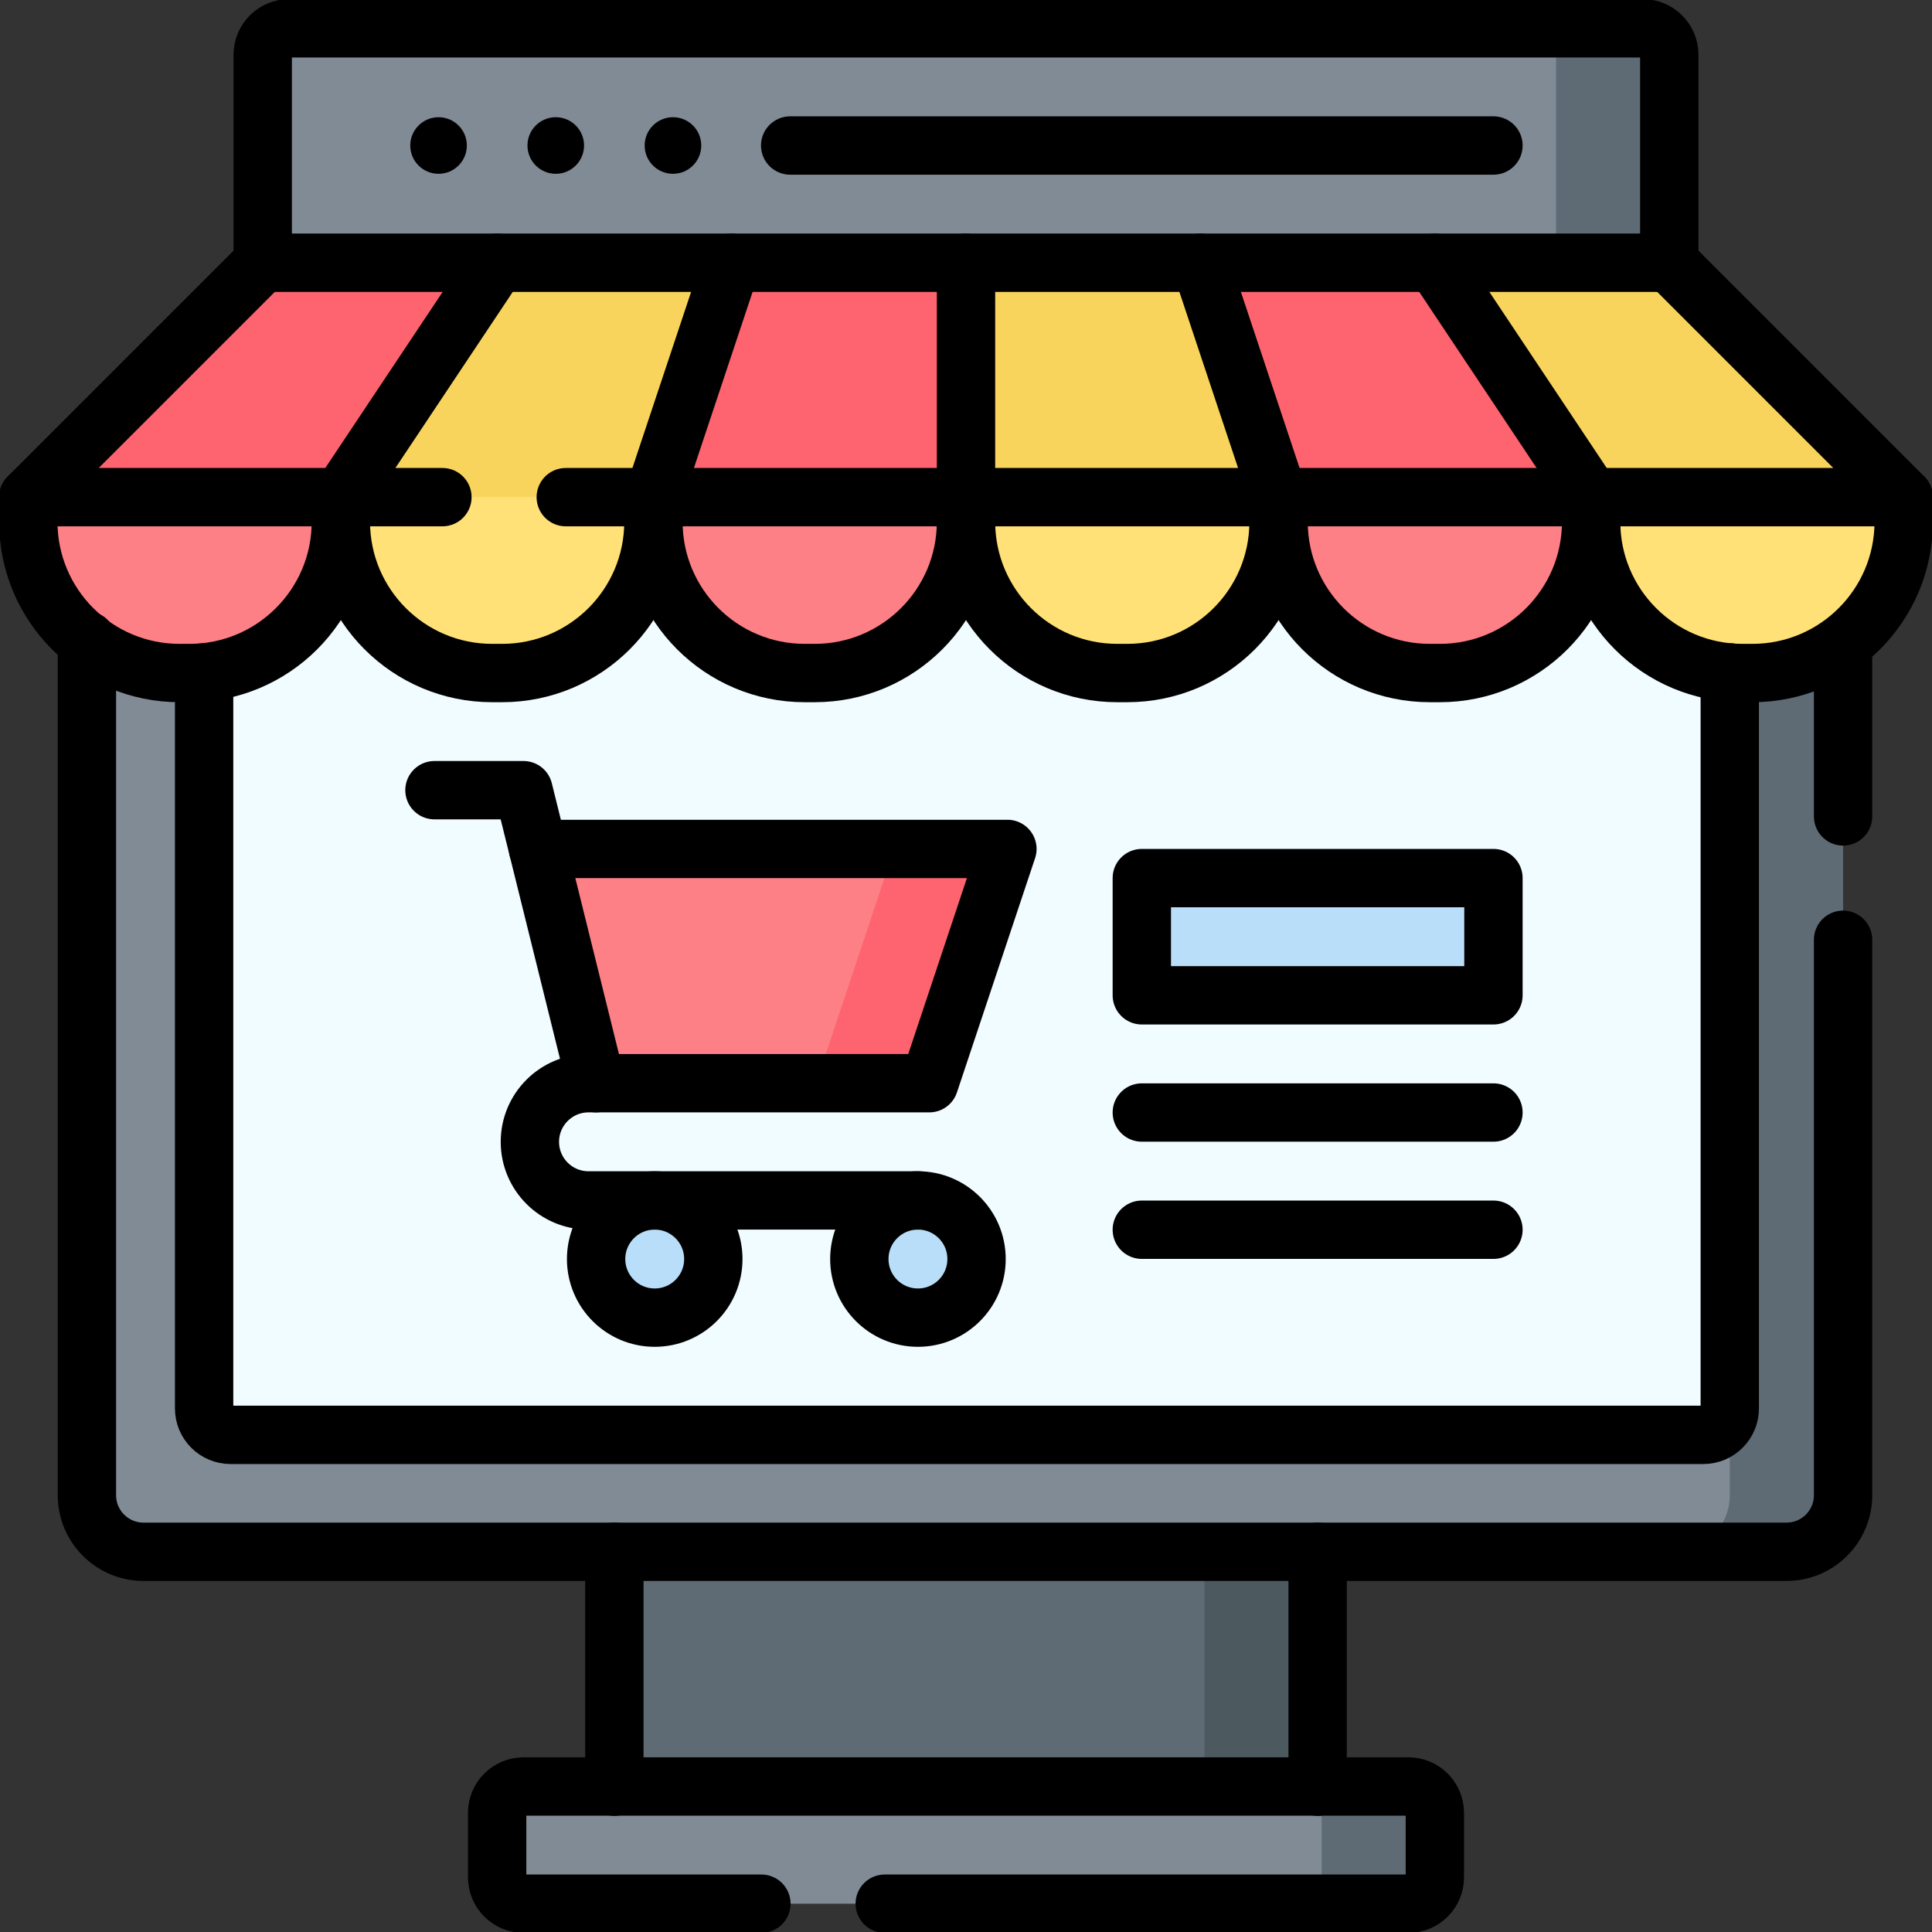
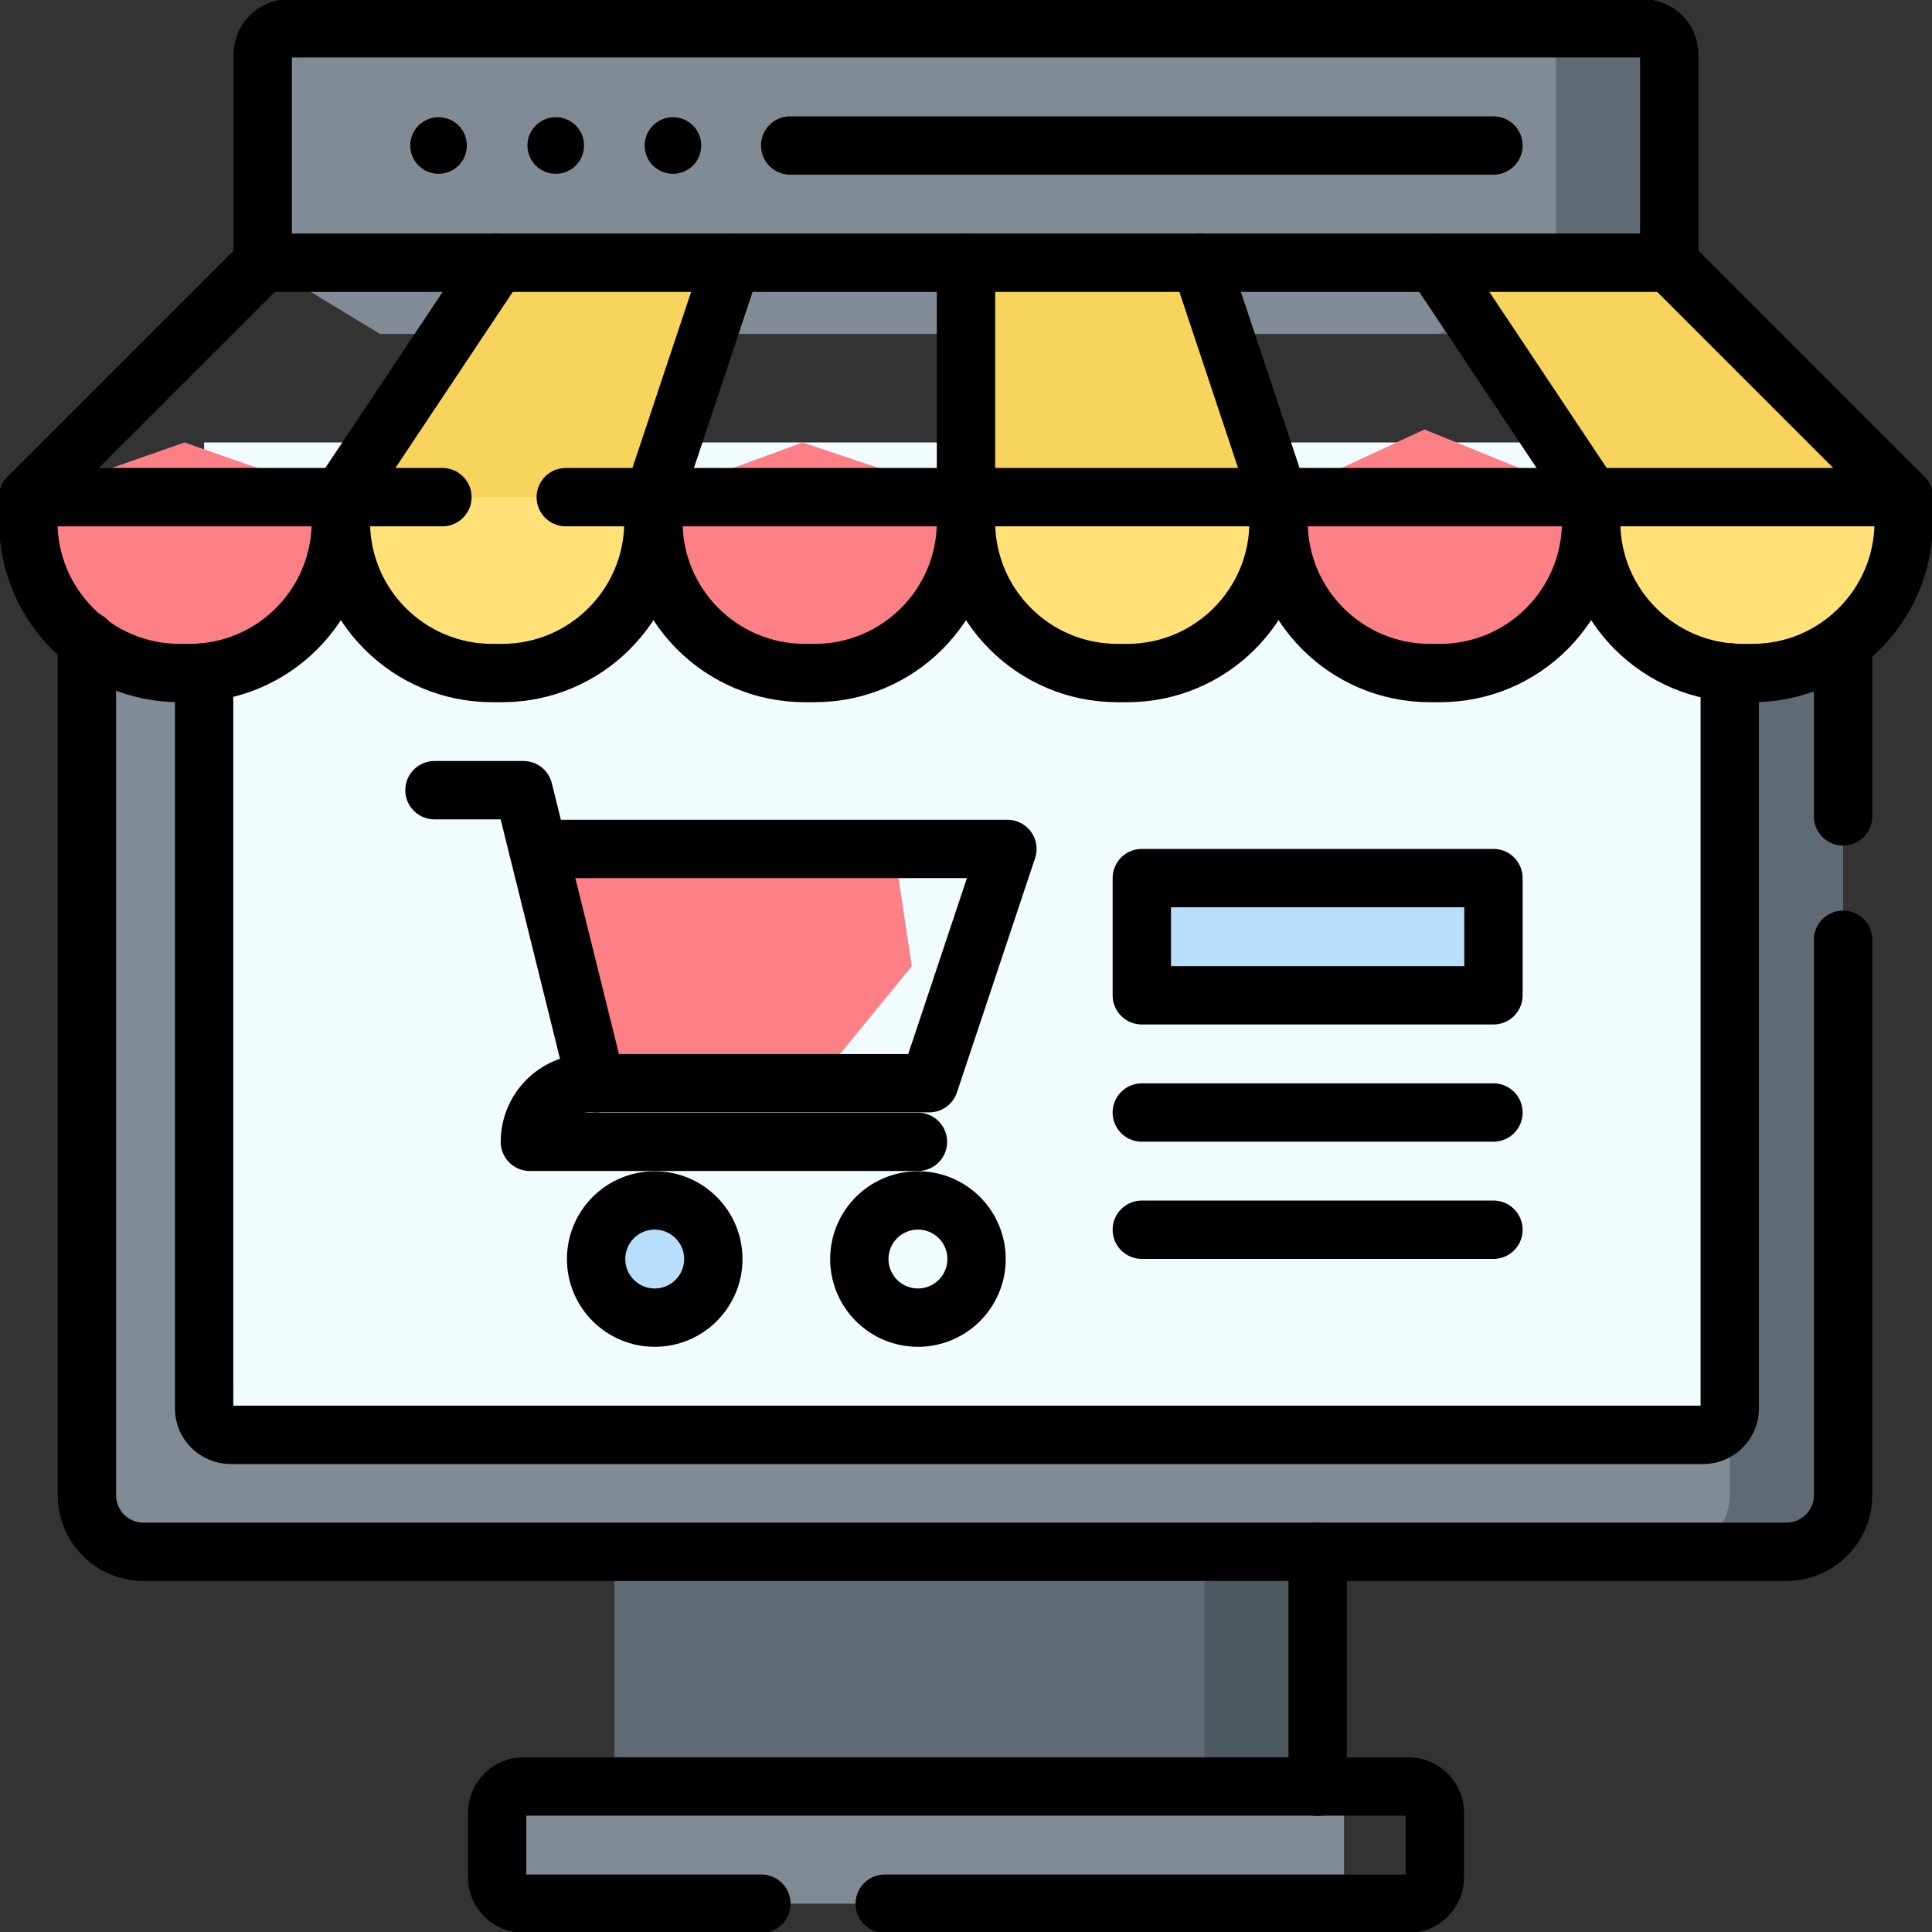
<svg xmlns="http://www.w3.org/2000/svg" width="130" height="130" viewBox="0 0 130 130" fill="none">
  <rect x="0" y="0" width="130" height="130" fill="#333333" stroke="none" />
  <g clip-path="url(#clip0_2315_653)">
    <path d="M84.62 100.533H41.339V123.008H84.62V100.533Z" fill="#5E6B75" />
    <path d="M88.661 100.533H81.044V123.008H88.661V100.533Z" fill="#4C5A60" />
    <path d="M107.407 17.678L99.521 22.47H25.565L17.678 17.678V3.682C17.678 2.7 18.474 1.904 19.456 1.904H105.63C106.612 1.904 107.407 2.7 107.407 3.682V17.678Z" fill="#808B95" />
    <path d="M110.545 1.904H102.927C103.909 1.904 104.705 2.7 104.705 3.682V17.678L96.818 22.47H104.435L112.322 17.678V3.682C112.322 2.7 111.526 1.904 110.545 1.904Z" fill="#5E6B75" />
    <path d="M116.396 104.416H9.656C7.553 104.416 5.848 102.711 5.848 100.608V33.457H120.205V100.607C120.205 102.711 118.5 104.416 116.396 104.416Z" fill="#808B95" />
    <path d="M116.392 33.457V100.607C116.392 102.711 114.687 104.416 112.584 104.416H120.209C122.312 104.416 124.017 102.711 124.017 100.607V33.457H116.392Z" fill="#5E6B75" />
    <path d="M88.661 128.096H35.23C34.248 128.096 33.452 127.3 33.452 126.318V121.986C33.452 121.004 34.248 120.209 35.23 120.209H88.661C89.642 120.209 90.438 121.004 90.438 121.986V126.318C90.438 127.3 89.642 128.096 88.661 128.096Z" fill="#808B95" />
-     <path d="M94.77 120.209H87.153C88.135 120.209 88.931 121.004 88.931 121.986V126.318C88.931 127.3 88.135 128.096 87.153 128.096H94.77C95.752 128.096 96.548 127.3 96.548 126.318V121.986C96.548 121.004 95.752 120.209 94.77 120.209Z" fill="#5E6B75" />
    <path d="M13.735 29.772V94.77C13.735 95.752 14.53 96.548 15.512 96.548H114.615C115.596 96.548 116.392 95.752 116.392 94.77V29.772H13.735Z" fill="#F0FCFF" />
    <path d="M12.754 45.288H12.086C6.463 45.288 1.905 40.729 1.905 35.106V33.457L12.42 29.772L22.936 33.457V35.106C22.936 40.729 18.378 45.288 12.754 45.288Z" fill="#FD8087" />
    <path d="M33.786 45.288H33.118C27.495 45.288 22.936 40.729 22.936 35.106V33.457L33.452 29.772L43.968 33.457V35.106C43.968 40.729 39.409 45.288 33.786 45.288Z" fill="#FFE177" />
    <path d="M54.818 45.288H54.15C48.527 45.288 43.968 40.729 43.968 35.106V33.457L54.007 29.772L65 33.457V35.106C65 40.729 60.441 45.288 54.818 45.288Z" fill="#FD8087" />
    <path d="M75.85 45.288H75.182C69.559 45.288 65 40.729 65 35.105V33.457L75.516 28.898L86.032 33.457V35.105C86.032 40.729 81.473 45.288 75.85 45.288Z" fill="#FFE177" />
    <path d="M96.882 45.288H96.214C90.591 45.288 86.032 40.729 86.032 35.105V33.457L95.847 28.898L107.064 33.457V35.105C107.064 40.729 102.505 45.288 96.882 45.288Z" fill="#FD8087" />
    <path d="M117.914 45.288H117.246C111.623 45.288 107.064 40.729 107.064 35.105V33.457L116.392 28.898L128.096 33.457V35.105C128.096 40.729 123.537 45.288 117.914 45.288Z" fill="#FFE177" />
    <path d="M54.91 72.887H40.111L36.204 57.123H60.168L61.35 65.017L54.91 72.887Z" fill="#FD8087" />
-     <path d="M60.168 57.123L54.91 72.887H62.528L67.786 57.123H60.168Z" fill="#FE646F" />
-     <path d="M61.766 88.661C63.944 88.661 65.709 86.895 65.709 84.717C65.709 82.54 63.944 80.774 61.766 80.774C59.588 80.774 57.822 82.54 57.822 84.717C57.822 86.895 59.588 88.661 61.766 88.661Z" fill="#B9DEF9" />
    <path d="M44.054 88.661C46.232 88.661 47.998 86.895 47.998 84.717C47.998 82.54 46.232 80.774 44.054 80.774C41.876 80.774 40.111 82.54 40.111 84.717C40.111 86.895 41.876 88.661 44.054 88.661Z" fill="#B9DEF9" />
    <path d="M100.491 59.085H76.83V66.972H100.491V59.085Z" fill="#B9DEF9" />
-     <path d="M17.678 17.678L1.904 33.452H22.936L33.452 29.772L43.968 33.452H65L75.516 28.898L86.032 33.452H107.064V25.565L96.548 17.678H80.774L72.898 22.328L65 17.678H49.226L39.729 22.328L33.452 17.678H17.678Z" fill="#FE646F" />
    <path d="M33.452 17.678L22.936 33.457H43.968L49.226 17.678H33.452Z" fill="#F9D45D" />
    <path d="M80.774 17.678H65V33.457H86.032L80.774 17.678Z" fill="#F9D45D" />
    <path d="M112.322 17.678H96.548L107.064 33.457H128.096L112.322 17.678Z" fill="#F9D45D" />
    <path d="M124.017 63.234V100.607C124.017 102.711 122.312 104.416 120.209 104.416H9.656C7.553 104.416 5.848 102.711 5.848 100.607V43.091" stroke="black" stroke-width="3.926" stroke-miterlimit="10" stroke-linecap="round" stroke-linejoin="round" />
    <path d="M124.017 43.853V54.935" stroke="black" stroke-width="3.926" stroke-miterlimit="10" stroke-linecap="round" stroke-linejoin="round" />
-     <path d="M41.339 120.224V104.416" stroke="black" stroke-width="3.926" stroke-miterlimit="10" stroke-linecap="round" stroke-linejoin="round" />
    <path d="M88.661 104.416V120.224" stroke="black" stroke-width="3.926" stroke-miterlimit="10" stroke-linecap="round" stroke-linejoin="round" />
    <path d="M51.233 128.096H35.23C34.248 128.096 33.452 127.3 33.452 126.318V121.986C33.452 121.004 34.248 120.209 35.23 120.209H94.77C95.752 120.209 96.548 121.004 96.548 121.986V126.318C96.548 127.3 95.752 128.096 94.77 128.096H59.532" stroke="black" stroke-width="3.926" stroke-miterlimit="10" stroke-linecap="round" stroke-linejoin="round" />
    <path d="M13.735 45.244V94.77C13.735 95.752 14.53 96.548 15.512 96.548H114.615C115.596 96.548 116.392 95.752 116.392 94.77V45.244" stroke="black" stroke-width="3.926" stroke-miterlimit="10" stroke-linecap="round" stroke-linejoin="round" />
    <path d="M112.322 17.678H17.678V3.682C17.678 2.7 18.474 1.904 19.456 1.904H110.545C111.526 1.904 112.322 2.7 112.322 3.682V17.678Z" stroke="black" stroke-width="3.926" stroke-miterlimit="10" stroke-linecap="round" stroke-linejoin="round" />
    <circle cx="29.509" cy="9.791" r="1.904" fill="black" />
    <circle cx="37.396" cy="9.791" r="1.904" fill="black" />
    <circle cx="45.282" cy="9.791" r="1.904" fill="black" />
    <path d="M38.069 33.452H128.096L112.322 17.678" stroke="black" stroke-width="3.926" stroke-miterlimit="10" stroke-linecap="round" stroke-linejoin="round" />
    <path d="M17.678 17.678L1.904 33.452H29.769" stroke="black" stroke-width="3.926" stroke-miterlimit="10" stroke-linecap="round" stroke-linejoin="round" />
    <path d="M33.452 17.678L22.936 33.457" stroke="black" stroke-width="3.926" stroke-miterlimit="10" stroke-linecap="round" stroke-linejoin="round" />
    <path d="M49.226 17.678L43.968 33.457" stroke="black" stroke-width="3.926" stroke-miterlimit="10" stroke-linecap="round" stroke-linejoin="round" />
    <path d="M65 17.678V33.457" stroke="black" stroke-width="3.926" stroke-miterlimit="10" stroke-linecap="round" stroke-linejoin="round" />
    <path d="M80.774 17.678L86.032 33.457" stroke="black" stroke-width="3.926" stroke-miterlimit="10" stroke-linecap="round" stroke-linejoin="round" />
    <path d="M96.548 17.678L107.064 33.457" stroke="black" stroke-width="3.926" stroke-miterlimit="10" stroke-linecap="round" stroke-linejoin="round" />
    <path d="M22.936 33.457V35.105C22.936 40.729 18.378 45.287 12.754 45.287H12.086C6.463 45.287 1.905 40.729 1.905 35.105V33.457" stroke="black" stroke-width="3.926" stroke-miterlimit="10" stroke-linecap="round" stroke-linejoin="round" />
    <path d="M43.968 33.457V35.105C43.968 40.729 39.409 45.287 33.786 45.287H33.118C27.495 45.287 22.936 40.729 22.936 35.105V33.457" stroke="black" stroke-width="3.926" stroke-miterlimit="10" stroke-linecap="round" stroke-linejoin="round" />
    <path d="M65 33.457V35.105C65 40.729 60.441 45.287 54.818 45.287H54.15C48.527 45.287 43.968 40.729 43.968 35.105V33.457" stroke="black" stroke-width="3.926" stroke-miterlimit="10" stroke-linecap="round" stroke-linejoin="round" />
    <path d="M86.032 33.457V35.105C86.032 40.729 81.473 45.287 75.85 45.287H75.182C69.559 45.287 65 40.729 65 35.105V33.457" stroke="black" stroke-width="3.926" stroke-miterlimit="10" stroke-linecap="round" stroke-linejoin="round" />
    <path d="M107.064 33.457V35.105C107.064 40.729 102.505 45.287 96.882 45.287H96.214C90.591 45.287 86.032 40.729 86.032 35.105V33.457" stroke="black" stroke-width="3.926" stroke-miterlimit="10" stroke-linecap="round" stroke-linejoin="round" />
    <path d="M128.096 33.457V35.105C128.096 40.729 123.537 45.287 117.914 45.287H117.246C111.623 45.287 107.064 40.729 107.064 35.105V33.457" stroke="black" stroke-width="3.926" stroke-miterlimit="10" stroke-linecap="round" stroke-linejoin="round" />
    <path d="M53.169 9.791H100.491" stroke="black" stroke-width="3.926" stroke-miterlimit="10" stroke-linecap="round" stroke-linejoin="round" />
    <path d="M36.204 57.123H67.786L62.528 72.887H40.111" stroke="black" stroke-width="3.926" stroke-miterlimit="10" stroke-linecap="round" stroke-linejoin="round" />
-     <path d="M29.234 53.17H35.224L40.111 72.887H39.598C37.42 72.887 35.655 74.653 35.655 76.831C35.655 79.008 37.42 80.774 39.598 80.774H42.767H61.766" stroke="black" stroke-width="3.926" stroke-miterlimit="10" stroke-linecap="round" stroke-linejoin="round" />
+     <path d="M29.234 53.17H35.224L40.111 72.887H39.598C37.42 72.887 35.655 74.653 35.655 76.831H42.767H61.766" stroke="black" stroke-width="3.926" stroke-miterlimit="10" stroke-linecap="round" stroke-linejoin="round" />
    <path d="M61.766 88.661C63.944 88.661 65.71 86.895 65.71 84.718C65.71 82.54 63.944 80.774 61.766 80.774C59.588 80.774 57.823 82.54 57.823 84.718C57.823 86.895 59.588 88.661 61.766 88.661Z" stroke="black" stroke-width="3.926" stroke-miterlimit="10" stroke-linecap="round" stroke-linejoin="round" />
    <path d="M44.054 88.661C46.232 88.661 47.998 86.895 47.998 84.718C47.998 82.54 46.232 80.774 44.054 80.774C41.877 80.774 40.111 82.54 40.111 84.718C40.111 86.895 41.877 88.661 44.054 88.661Z" stroke="black" stroke-width="3.926" stroke-miterlimit="10" stroke-linecap="round" stroke-linejoin="round" />
    <path d="M100.491 59.085H76.83V66.972H100.491V59.085Z" stroke="black" stroke-width="3.926" stroke-miterlimit="10" stroke-linecap="round" stroke-linejoin="round" />
    <path d="M76.83 74.859H100.491" stroke="black" stroke-width="3.926" stroke-miterlimit="10" stroke-linecap="round" stroke-linejoin="round" />
    <path d="M76.83 82.746H100.491" stroke="black" stroke-width="3.926" stroke-miterlimit="10" stroke-linecap="round" stroke-linejoin="round" />
  </g>
  <defs>
    <clipPath id="clip0_2315_653">
      <rect width="130" height="130" fill="white" />
    </clipPath>
  </defs>
</svg>